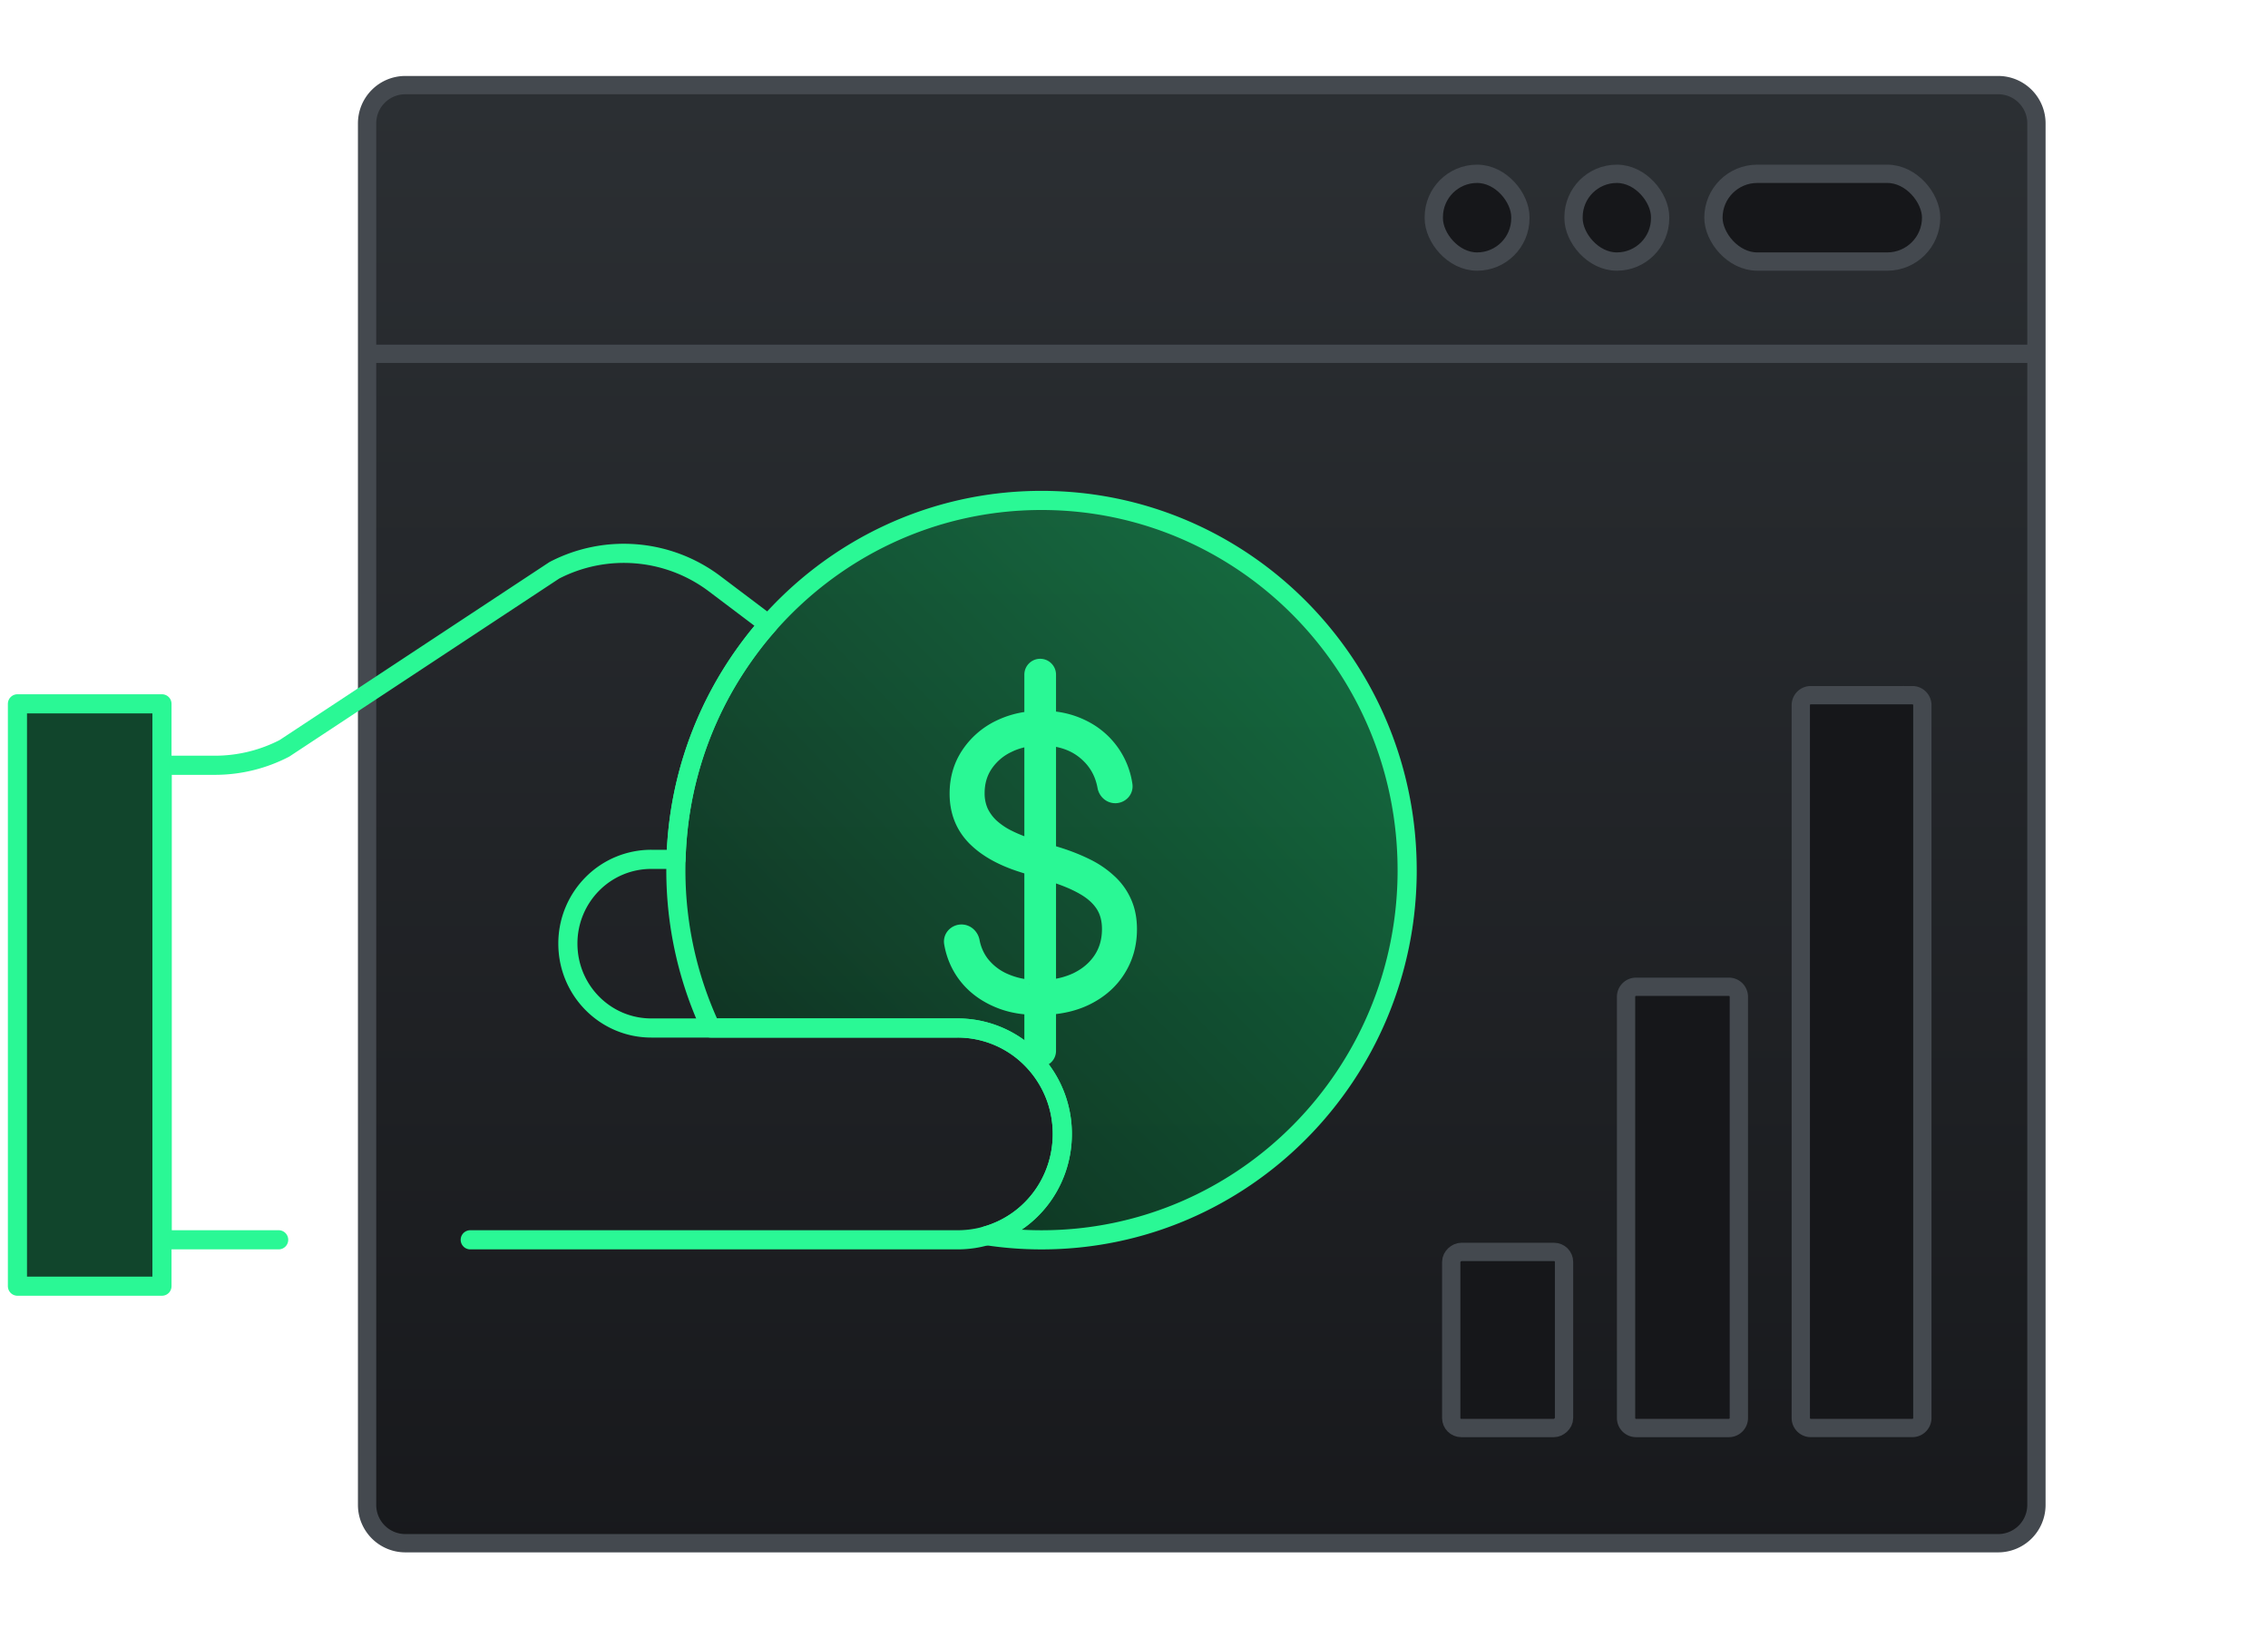
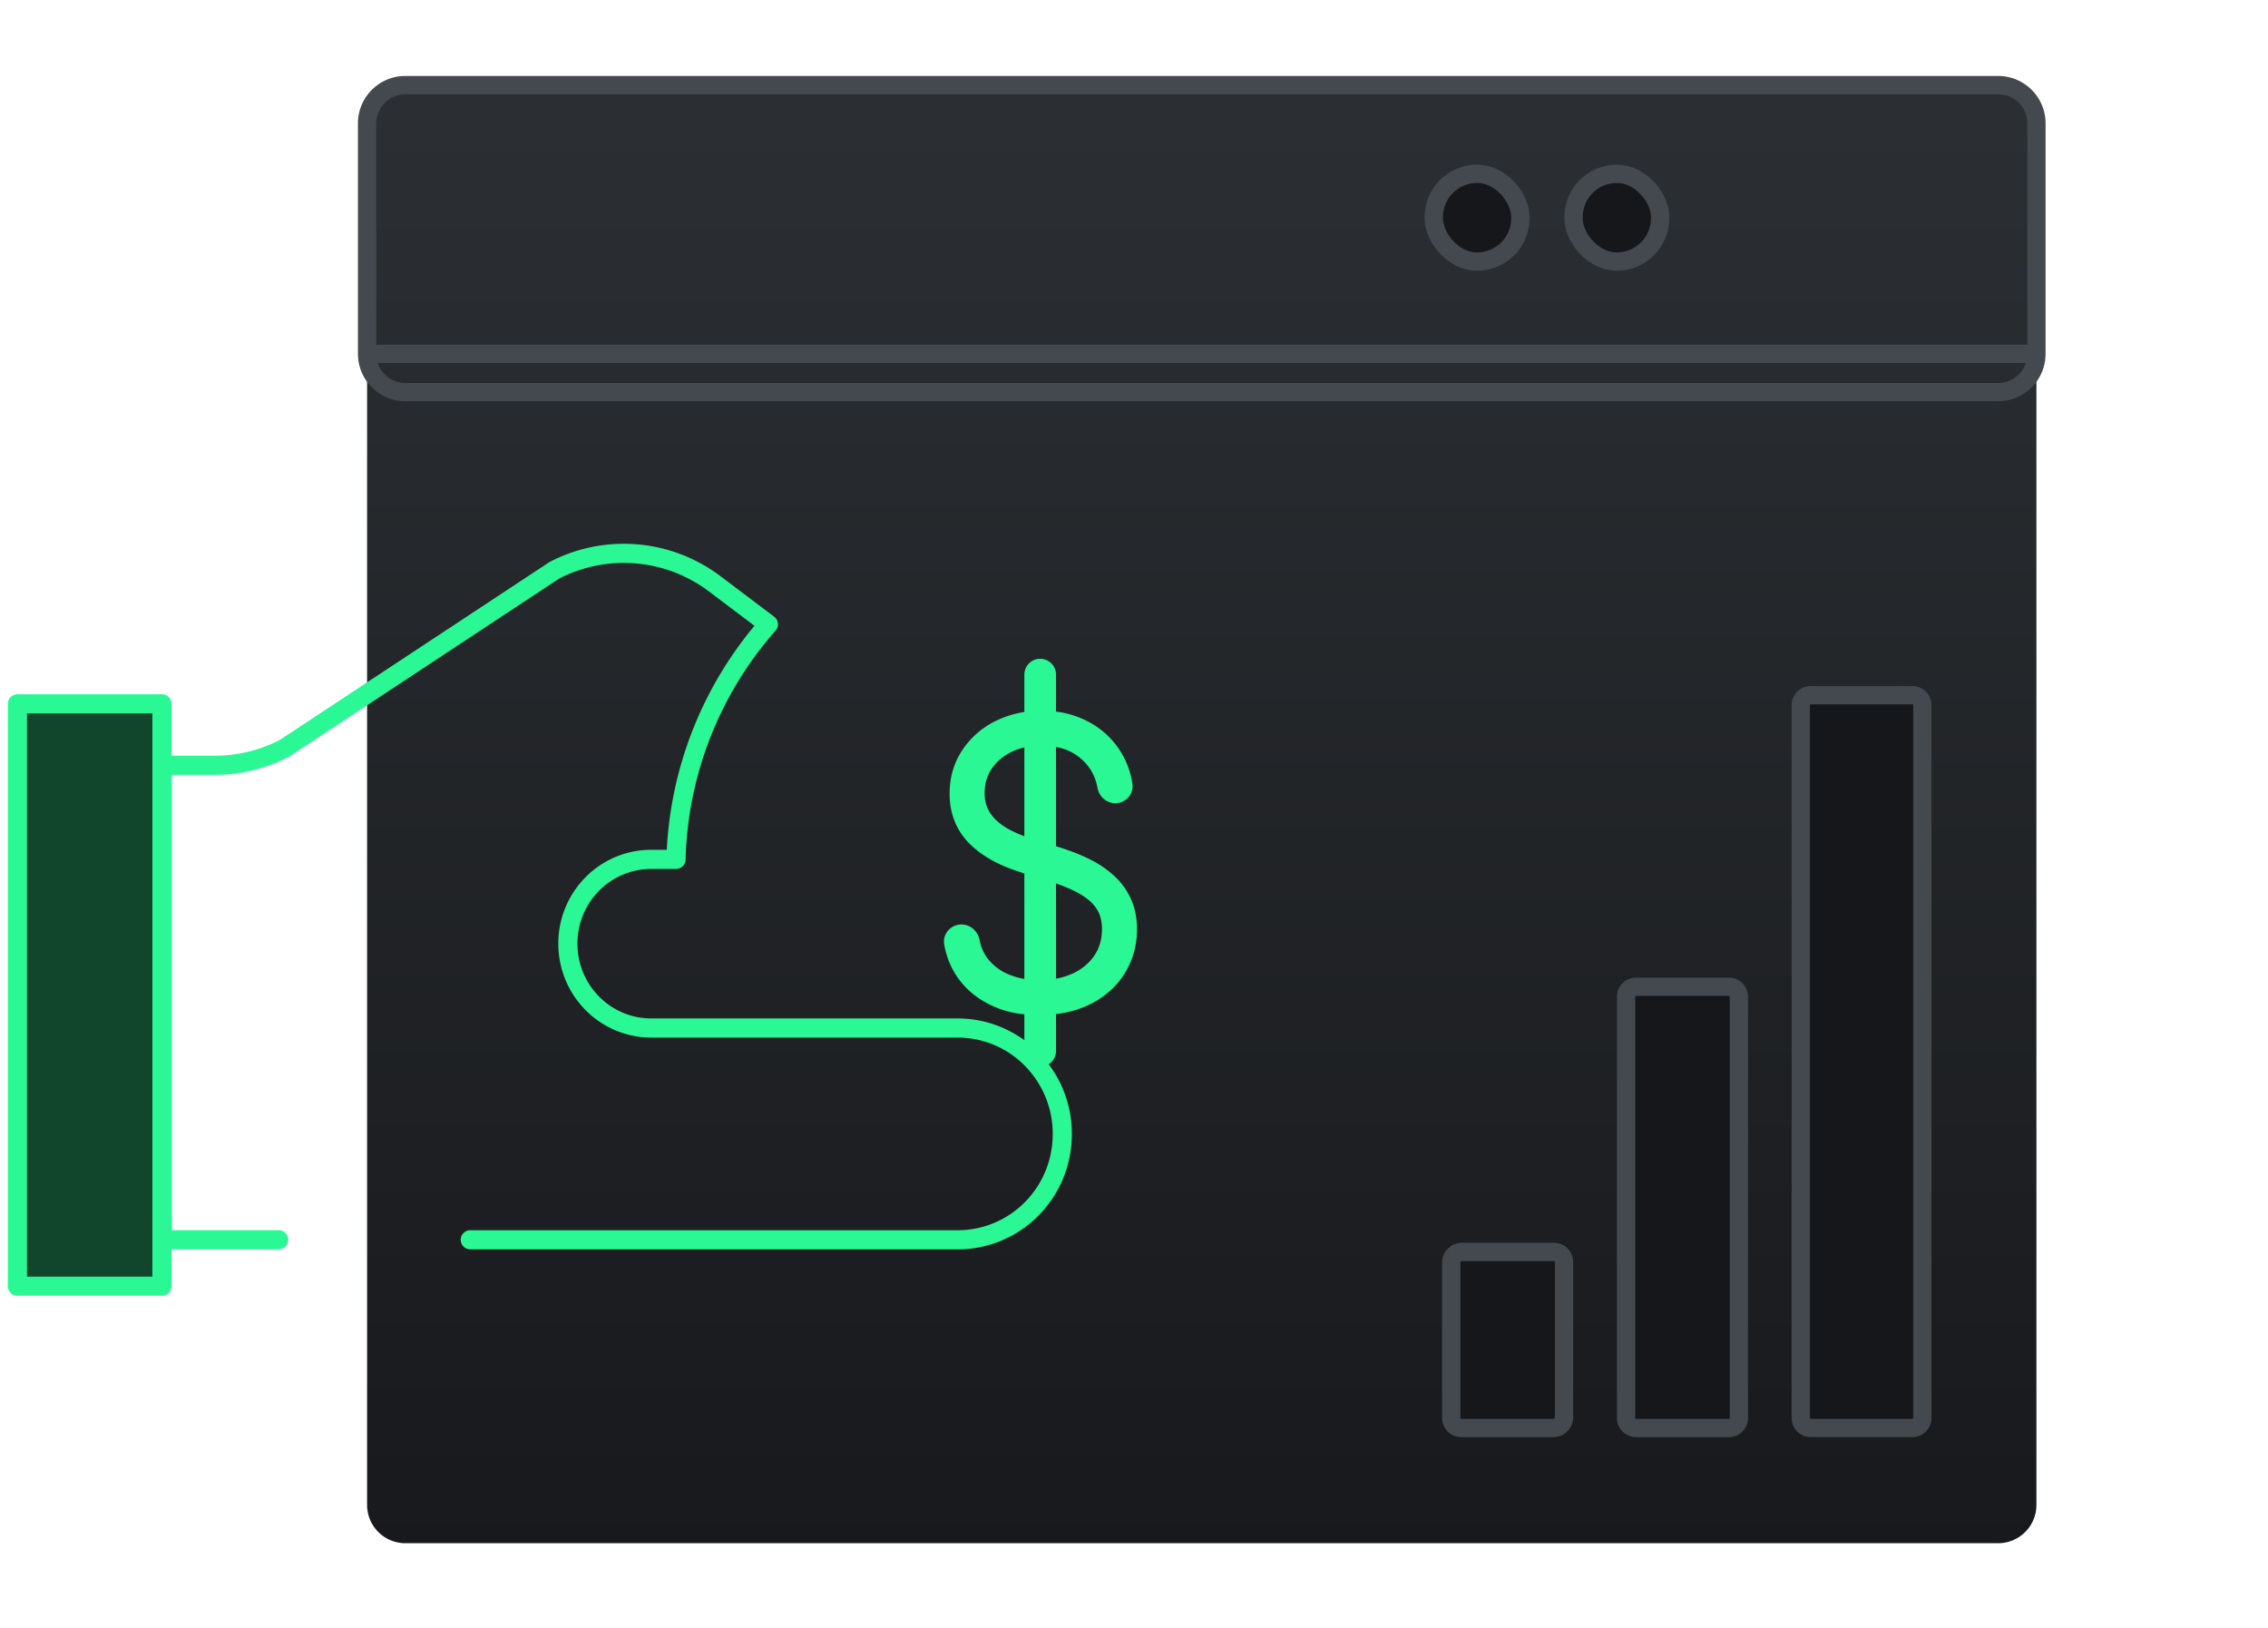
<svg xmlns="http://www.w3.org/2000/svg" width="124" height="89" fill="none">
  <path d="M22.163 4.652h87.083c1.156 0 2.093.937 2.093 2.093v75.51a2.093 2.093 0 0 1-2.093 2.093H22.163a2.093 2.093 0 0 1-2.093-2.093V6.745c0-1.156.937-2.093 2.093-2.093Z" fill="url('#paint0_linear_478_18105')" />
-   <path d="M20.07 19.338v62.917c0 1.156.937 2.093 2.093 2.093h87.083a2.093 2.093 0 0 0 2.093-2.093V19.338m-91.269 0V6.745c0-1.156.937-2.093 2.093-2.093h87.083c1.156 0 2.093.937 2.093 2.093v12.593m-91.269 0h91.269" stroke="#44494F" />
-   <path d="M76.935 47.56c0 11.159-8.95 20.206-19.991 20.206-1.02 0-2.022-.078-3.002-.227l.007-.002c.247-.069.484-.158.715-.26 2.024-.892 3.417-2.932 3.417-5.3 0-1.6-.642-3.046-1.678-4.095a5.683 5.683 0 0 0-4.048-1.694h-13.49a20.287 20.287 0 0 1-1.903-9.219c0-.009 0-.02.002-.03.007-.299.023-.594.046-.889a20.061 20.061 0 0 1 2.734-8.794 21.58 21.58 0 0 1 1.473-2.17c.221-.289.455-.57.694-.844 3.662-4.223 9.039-6.89 15.033-6.89 11.042 0 19.99 9.048 19.99 20.207Z" fill="url('#paint1_linear_478_18105')" fill-opacity=".5" stroke="#2AF895" stroke-width="1.046" stroke-miterlimit="10" stroke-linecap="round" stroke-linejoin="round" />
+   <path d="M20.07 19.338c0 1.156.937 2.093 2.093 2.093h87.083a2.093 2.093 0 0 0 2.093-2.093V19.338m-91.269 0V6.745c0-1.156.937-2.093 2.093-2.093h87.083c1.156 0 2.093.937 2.093 2.093v12.593m-91.269 0h91.269" stroke="#44494F" />
  <path d="M.953 70.299h7.902v-31.83H.953v31.83Z" fill="#11452C" stroke="#2AF895" stroke-width="1.046" stroke-miterlimit="10" stroke-linecap="round" stroke-linejoin="round" />
  <path d="M25.71 67.764h26.642a5.64 5.64 0 0 0 2.31-.487c2.024-.892 3.418-2.931 3.418-5.3 0-1.6-.643-3.045-1.679-4.095a5.683 5.683 0 0 0-4.049-1.694H35.608c-2.52 0-4.56-2.062-4.56-4.61a4.62 4.62 0 0 1 1.334-3.26 4.526 4.526 0 0 1 3.226-1.348h1.352a20.22 20.22 0 0 1 5.05-12.847l-2.924-2.206a8.248 8.248 0 0 0-8.778-.746l-14.755 9.73a8.257 8.257 0 0 1-3.797.927H8.867v25.936h6.368" stroke="#2AF895" stroke-width="1.046" stroke-miterlimit="10" stroke-linecap="round" stroke-linejoin="round" />
  <path d="M59.298 41.294h.001c.517.456.838 1.029.965 1.73.06.333.343.616.714.616.394 0 .74-.337.675-.762a4.305 4.305 0 0 0-2.299-3.214 4.84 4.84 0 0 0-1.879-.533v-2.258a.604.604 0 1 0-1.208 0v2.274a5.08 5.08 0 0 0-1.74.507h-.001a4.359 4.359 0 0 0-1.71 1.514c-.425.647-.636 1.386-.636 2.21 0 .987.319 1.825.962 2.498h.001c.637.662 1.544 1.17 2.7 1.537l.424.134v6.257a4.15 4.15 0 0 1-1.256-.32 3.046 3.046 0 0 1-1.243-.964 2.708 2.708 0 0 1-.47-1.101c-.066-.337-.352-.628-.732-.628-.404 0-.76.35-.685.786.106.61.326 1.163.662 1.659.428.627 1.009 1.114 1.734 1.462.638.306 1.271.455 1.99.502v2.24a.604.604 0 1 0 1.208 0v-2.25c.747-.063 1.42-.241 2.015-.538.764-.384 1.36-.912 1.778-1.587.423-.674.633-1.436.633-2.278 0-.577-.102-1.097-.313-1.555a3.519 3.519 0 0 0-.86-1.176 5.213 5.213 0 0 0-1.26-.854c-.47-.233-.98-.437-1.533-.612l-.002-.001-.458-.141v-5.93c.736.085 1.34.347 1.823.776Zm-4.121-.426a3.6 3.6 0 0 1 1.09-.333v5.54a7.693 7.693 0 0 1-1.075-.437 3.86 3.86 0 0 1-.878-.592 2.457 2.457 0 0 1-.554-.751 2.29 2.29 0 0 1-.188-.946c0-.558.142-1.043.422-1.464a2.962 2.962 0 0 1 1.183-1.017Zm2.298 12.927v-5.868l.055.017c.68.213 1.238.452 1.682.714.443.26.764.56.978.896.209.33.32.734.32 1.225 0 .613-.155 1.14-.457 1.589-.306.453-.73.812-1.285 1.075a4.194 4.194 0 0 1-1.293.352Z" fill="#2AF895" stroke="#2AF895" stroke-width=".523" />
-   <rect x="93.68" y="9.5" width="11.902" height="4.796" rx="2.398" fill="#16171A" stroke="#44494F" />
  <path d="M104.555 37.996c.302 0 .547.245.547.547v38.962a.547.547 0 0 1-.547.546h-5.553a.547.547 0 0 1-.546-.546V38.543c0-.302.245-.547.546-.547h5.553ZM94.524 53.935c.302 0 .546.245.546.547v23.023a.547.547 0 0 1-.546.547h-5.075a.547.547 0 0 1-.546-.547V54.482c0-.302.244-.547.546-.547h5.075Z" fill="#16171A" stroke="#44494F" />
  <rect x="85.512" y="68.426" width="9.626" height="6.168" rx=".547" transform="rotate(90 85.512 68.426)" fill="#16171A" stroke="#44494F" />
  <rect x="86.031" y="9.5" width="4.734" height="4.796" rx="2.367" fill="#16171A" stroke="#44494F" />
  <rect x="78.391" y="9.5" width="4.734" height="4.796" rx="2.367" fill="#16171A" stroke="#44494F" />
  <defs>
    <linearGradient id="paint0_linear_478_18105" x1="66.596" y1="92.26" x2="66.596" y2="-1.907" gradientUnits="userSpaceOnUse">
      <stop stop-color="#16171A" />
      <stop offset="1" stop-color="#2D3135" />
    </linearGradient>
    <linearGradient id="paint1_linear_478_18105" x1="71.936" y1="33.669" x2="42.134" y2="62.653" gradientUnits="userSpaceOnUse">
      <stop stop-color="#06AA53" />
      <stop offset="1" stop-color="#024421" />
    </linearGradient>
  </defs>
</svg>